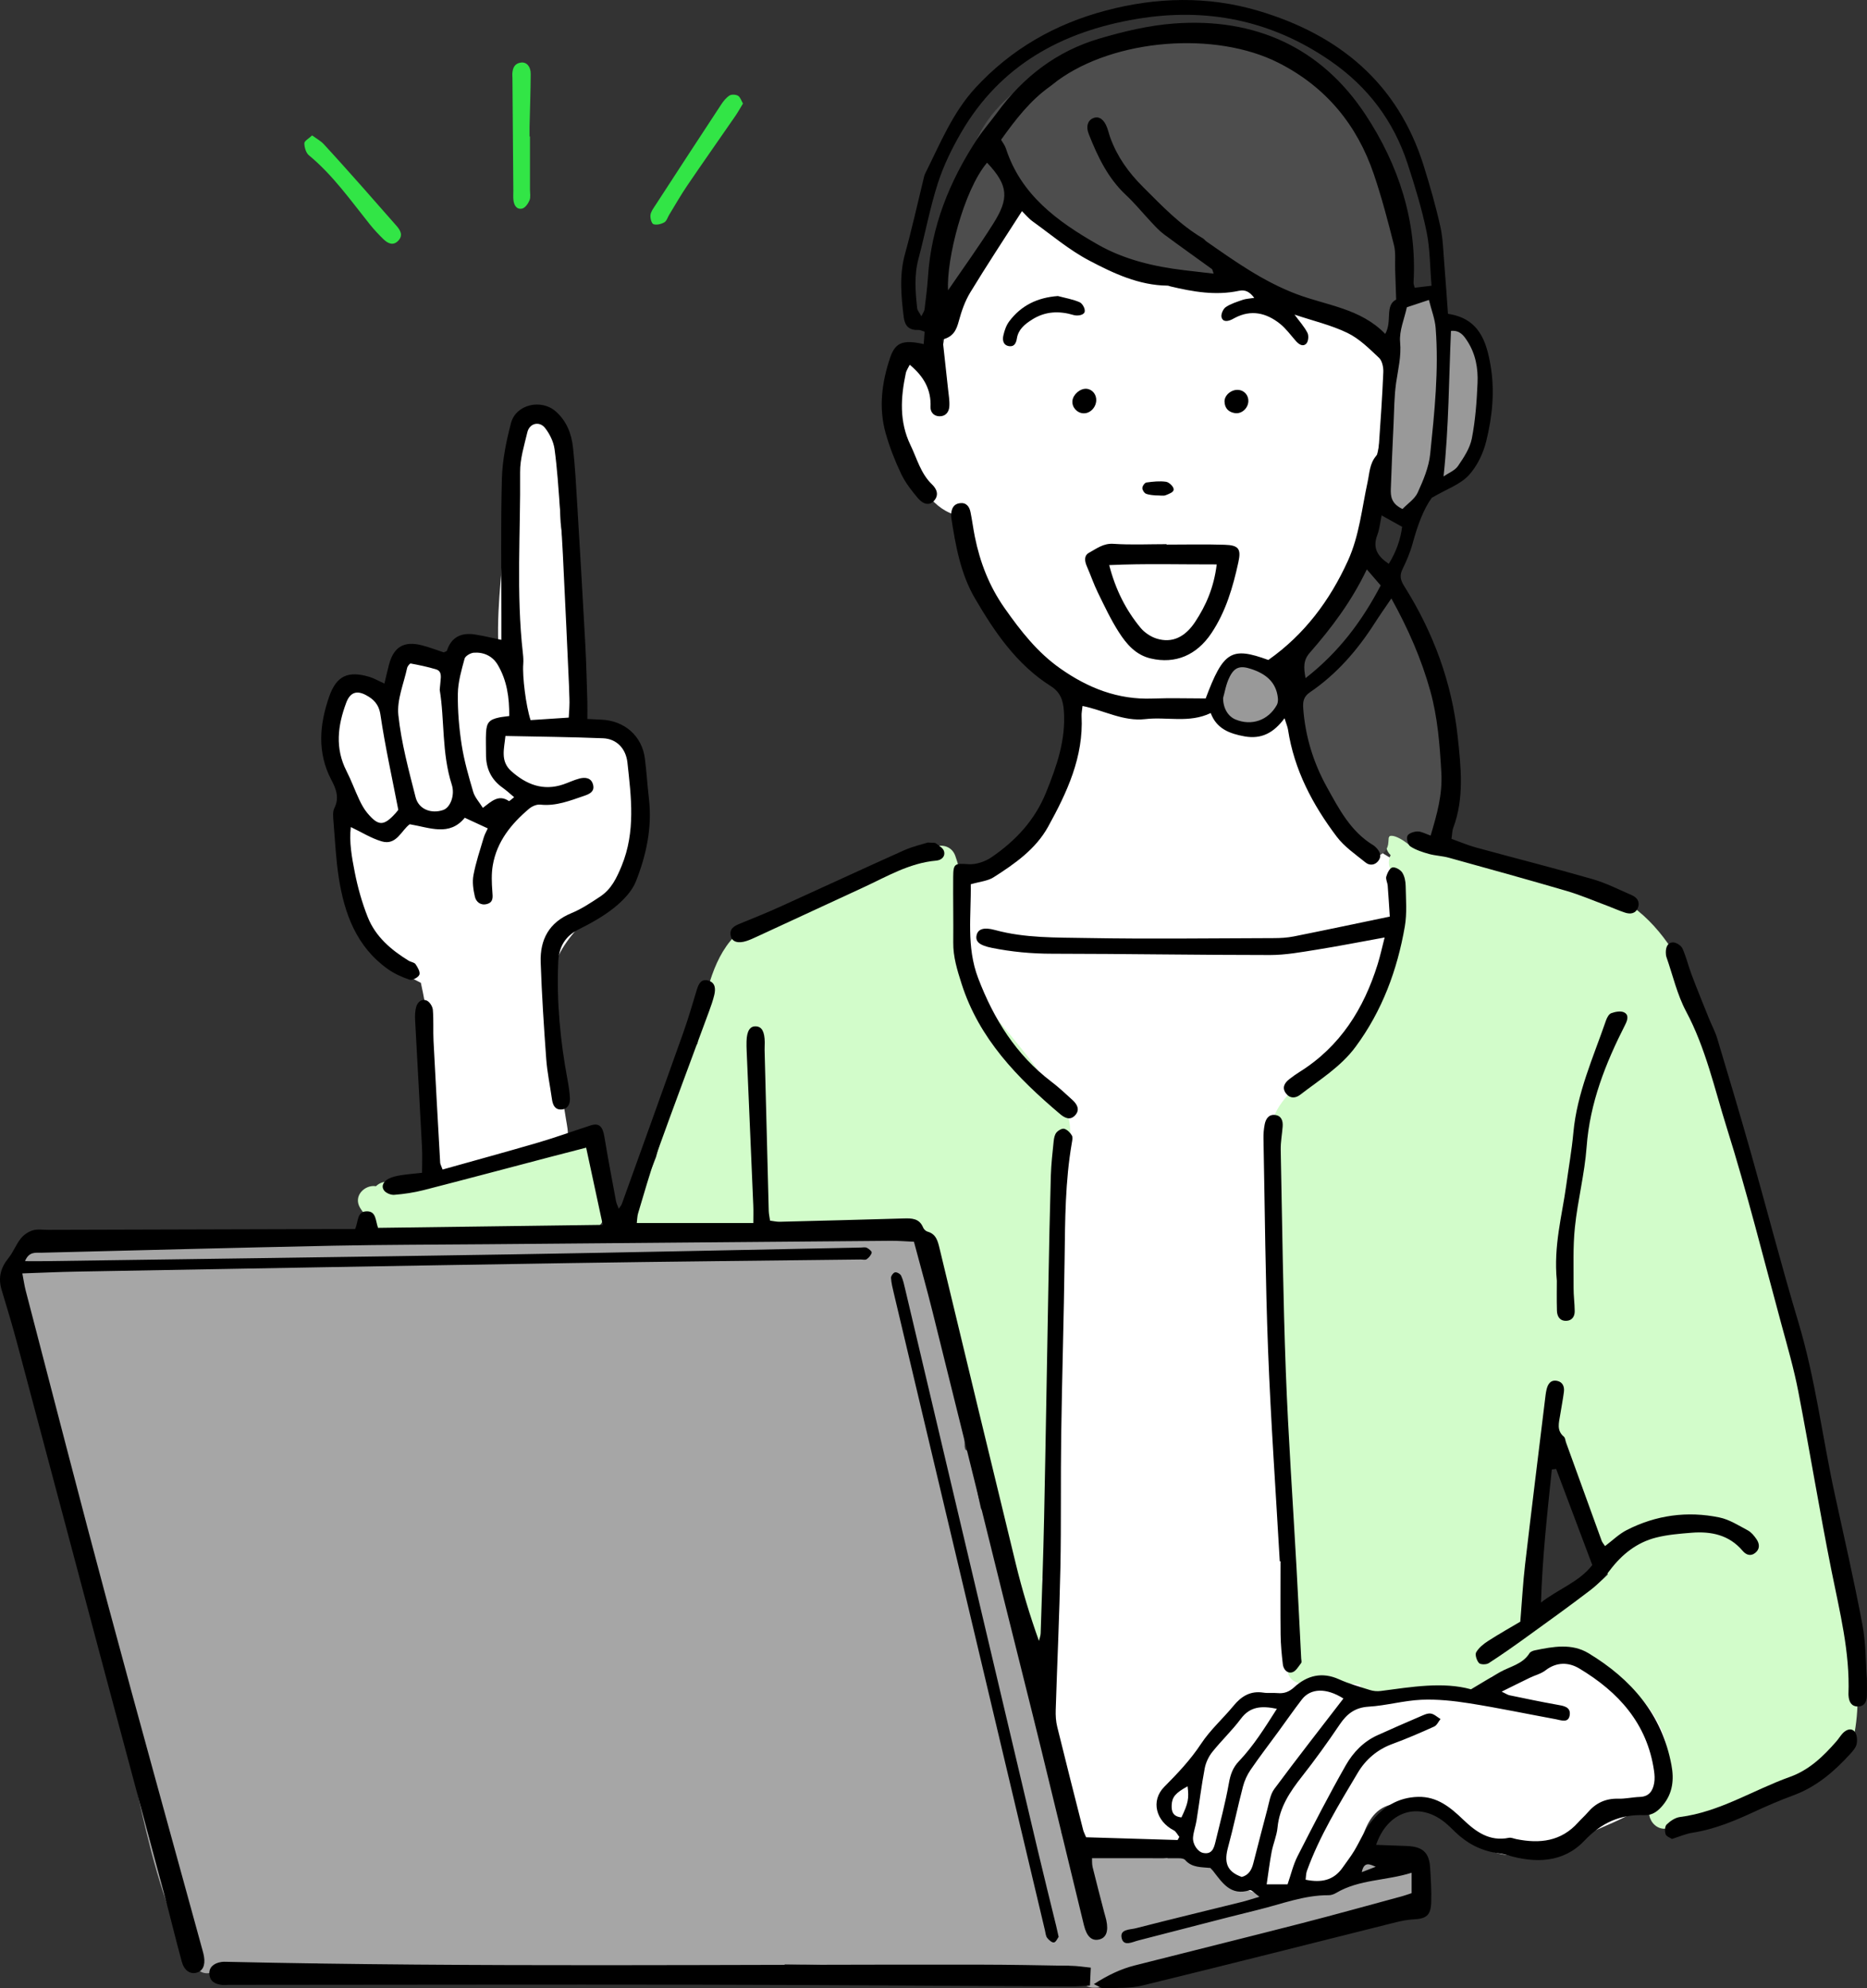
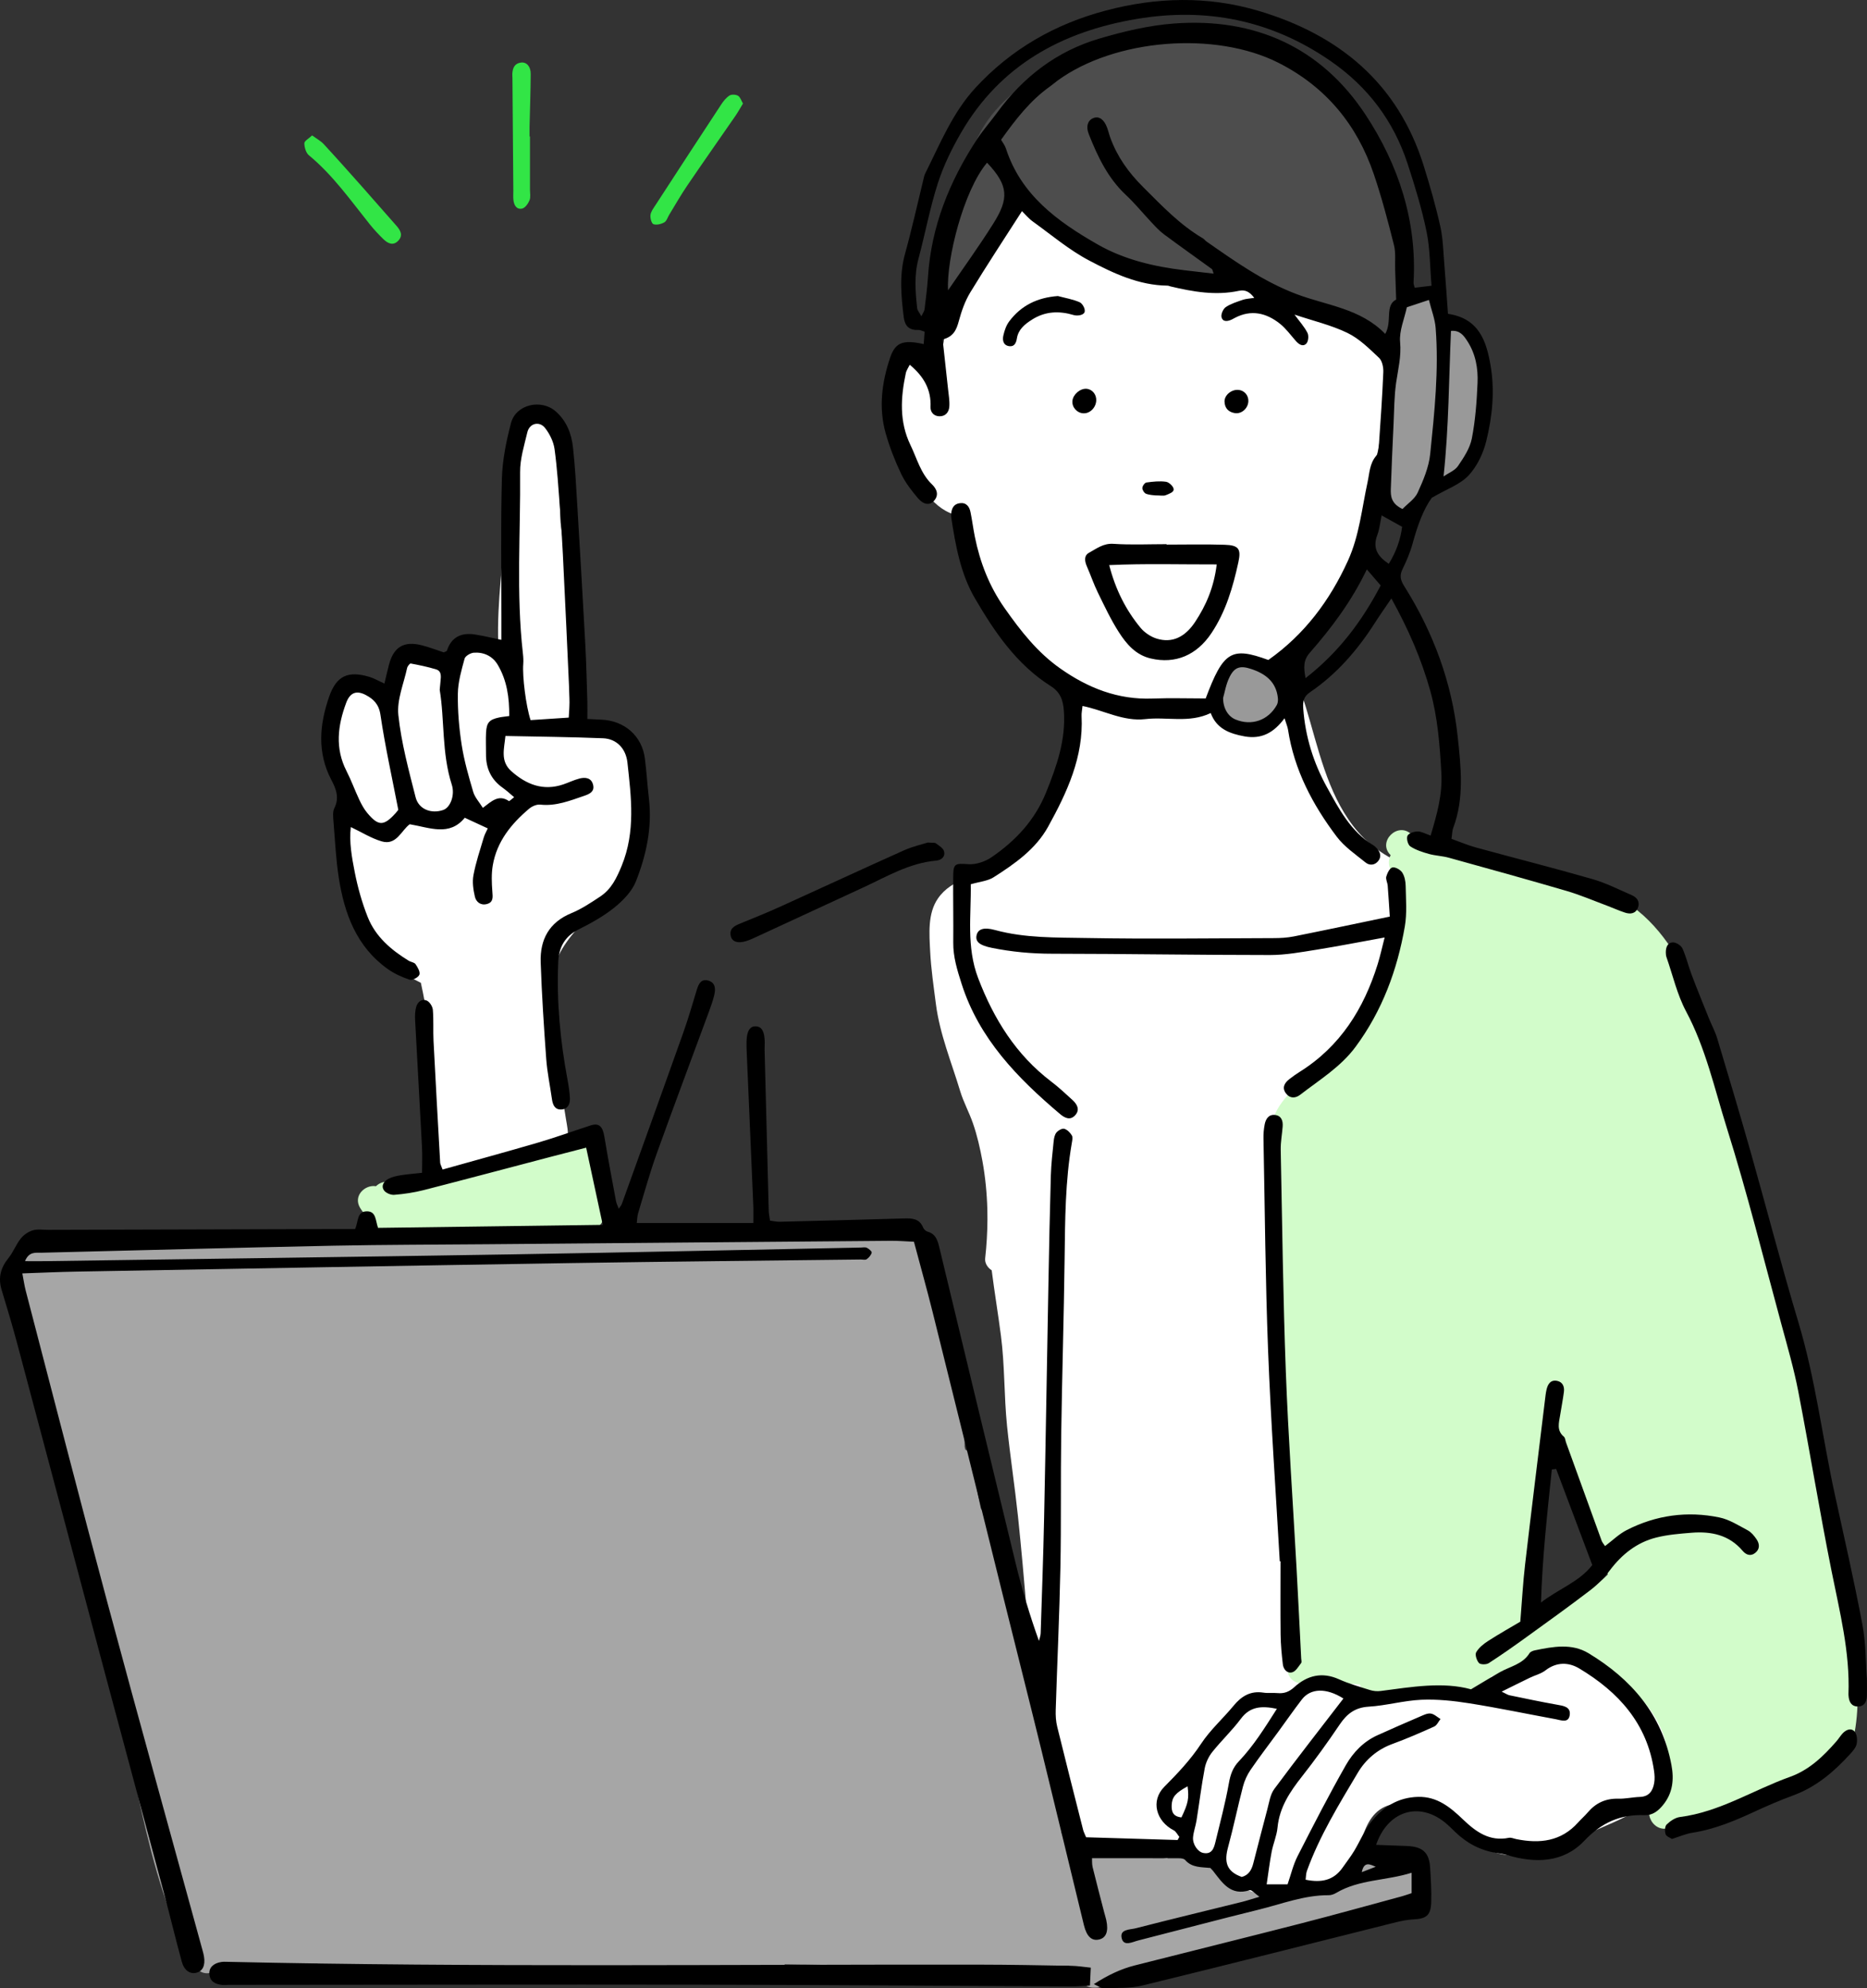
<svg xmlns="http://www.w3.org/2000/svg" width="93" height="99" viewBox="0 0 93 99" fill="none">
  <rect x="0" y="0" width="93" height="99" fill="#333333" stroke="none" />
  <g clip-path="url(#clip0_297_42489)">
    <path d="M81.604 82.241C80.702 81.552 79.609 81.173 78.471 81.155C77.297 81.137 76.167 81.581 75.008 81.696C74.451 81.75 73.941 81.702 73.466 81.456C72.775 78.576 72.09 75.694 71.944 72.725C71.797 69.749 72.109 66.716 72.551 63.776C72.981 60.919 73.557 58.078 74.157 55.252C74.557 53.362 74.99 51.418 74.905 49.474C74.827 47.69 74.17 46.027 72.843 44.8C72.038 44.056 71.065 43.523 70.059 43.103C69.007 42.662 68.107 42.046 67.407 41.131C66.098 39.423 65.665 37.236 65.051 35.223C64.975 34.971 64.893 34.719 64.81 34.469C64.728 34.227 64.662 33.881 64.513 33.672C64.288 33.355 64.146 33.066 64.321 32.696C64.724 31.848 65.614 31.265 66.196 30.544C67.851 28.491 67.964 25.767 68.468 23.285C68.953 20.902 69.519 18.221 68.496 15.898C68.016 14.805 67.237 13.832 66.495 12.906C65.667 11.873 64.768 10.896 63.852 9.94C62.989 9.041 62.129 8.116 61.075 7.434C60.07 6.784 58.86 6.501 57.671 6.601C56.772 6.676 55.907 7.035 55.086 7.385C54.011 7.842 52.975 8.382 51.975 8.983C51.606 9.205 51.239 9.437 50.883 9.682C50.653 9.591 50.385 9.626 50.168 9.876C49.905 10.179 49.644 10.499 49.391 10.832C49.319 10.895 49.246 10.957 49.176 11.023C48.583 11.566 47.911 12.292 47.78 13.118C47.761 13.245 47.764 13.37 47.79 13.487C47.645 13.823 47.519 14.163 47.421 14.506C47.231 15.171 47.179 15.874 47.076 16.556C47.03 16.863 46.988 17.231 46.881 17.562C46.386 17.2 45.803 17.05 45.264 17.593C44.656 18.206 44.66 19.333 44.681 20.131C44.706 21.12 44.93 22.097 45.297 23.014C45.736 24.111 46.504 25.443 47.777 25.681C49.035 28.807 50.171 32.821 53.234 34.322C53.51 36.522 52.951 38.815 51.804 40.7C51.242 41.624 50.49 42.446 49.584 43.045C48.636 43.671 47.415 43.732 46.721 44.738C46.204 45.486 46.289 46.496 46.333 47.361C46.378 48.249 46.508 49.123 46.621 50.005C46.814 51.498 47.396 52.895 47.828 54.328C47.995 54.881 48.275 55.385 48.465 55.933C48.677 56.543 48.82 57.177 48.937 57.81C49.081 58.605 49.161 59.417 49.182 60.231C49.181 60.393 49.182 60.555 49.187 60.716C49.184 61.366 49.146 62.014 49.074 62.652C49.046 62.898 49.195 63.12 49.399 63.254C49.538 64.339 49.718 65.422 49.858 66.502C50.053 67.991 50.011 69.51 50.164 71.007C50.319 72.515 50.55 74.014 50.71 75.522C51.042 78.678 51.255 81.846 51.583 85.005C51.732 86.442 52.003 87.871 52.492 89.234C52.789 90.056 53.022 91.017 53.654 91.66C54.078 92.093 54.694 92.249 55.268 92.368C56.157 92.553 57.01 92.738 57.864 93.05C59.736 93.736 61.604 94.677 63.647 94.647C64.658 94.633 65.632 94.288 66.421 93.662C67.209 93.037 67.6 92.196 67.936 91.276C68.221 90.499 68.665 89.908 69.555 89.812C70.481 89.714 71.577 90.031 72.305 90.612C72.372 90.666 72.443 90.71 72.517 90.743C73.131 91.631 73.996 92.25 75.111 92.37C76.154 92.484 77.353 92.189 78.274 91.698C79.999 90.776 82.425 90.251 83.346 88.331C84.386 86.166 83.438 83.642 81.604 82.241Z" fill="white" />
    <path d="M31.731 39.029C31.638 38.369 31.665 37.528 31.275 36.955C30.905 36.412 30.288 36.315 29.68 36.237C29.456 36.209 29.252 36.33 29.116 36.506C28.911 36.419 28.701 36.341 28.49 36.267C28.468 36.26 28.447 36.253 28.425 36.245C28.235 33.308 28.597 30.346 28.084 27.425C28.084 27.42 28.082 27.417 28.081 27.412C28.038 26.94 27.986 26.469 27.921 25.999C27.884 24.785 27.82 23.571 27.816 22.363C27.816 22.063 27.666 21.859 27.462 21.75C27.474 21.679 27.486 21.607 27.497 21.536C27.561 21.143 27.402 20.751 26.985 20.637C26.633 20.541 26.147 20.754 26.083 21.147C25.664 23.743 25.155 26.321 24.934 28.944C24.852 29.914 24.782 30.974 24.819 32.033C24.814 32.033 24.808 32.033 24.802 32.033C24.543 32.028 24.297 32.084 24.069 32.183C23.844 32.032 23.549 32.035 23.282 32.154C22.99 32.283 22.776 32.498 22.617 32.754C22.17 32.609 21.687 32.612 21.186 32.827C21.16 32.839 21.134 32.852 21.108 32.864C21.055 32.807 20.994 32.757 20.924 32.717C20.604 32.533 20.088 32.616 19.921 32.979C19.775 33.296 19.804 33.602 19.823 33.939C19.679 34.1 19.54 34.264 19.398 34.419C19.317 34.509 19.232 34.594 19.145 34.675C19.138 34.673 19.13 34.672 19.12 34.669C18.996 34.638 18.88 34.606 18.765 34.582C18.762 34.566 18.759 34.552 18.756 34.536C18.646 34.141 18.242 33.937 17.854 34.026C17.209 34.174 16.901 34.863 16.986 35.476C16.93 35.562 16.877 35.649 16.83 35.731C16.486 36.333 16.45 37.06 16.564 37.727C16.664 38.319 16.861 38.889 16.971 39.478C17.089 40.117 17.145 40.768 17.206 41.413C17.34 42.805 17.39 44.297 17.822 45.635C18.111 46.531 18.568 47.395 19.326 47.98C19.831 48.369 20.401 48.648 20.965 48.939C21.255 50.259 21.445 51.603 21.568 52.947C21.706 54.471 21.84 56.156 21.393 57.643C21.305 57.934 21.393 58.17 21.559 58.328C21.714 58.532 21.97 58.646 22.294 58.541C23.662 58.096 25.253 57.909 26.553 57.229C26.755 57.263 26.967 57.22 27.135 57.065C27.256 57.159 27.404 57.215 27.562 57.196H27.564C27.863 57.16 28.217 57.002 28.271 56.66C28.319 56.351 28.246 56.052 28.196 55.747C28.17 55.584 28.143 55.42 28.117 55.257C28.113 55.229 28.109 55.201 28.105 55.174C28.102 55.151 28.099 55.122 28.099 55.104C28.087 54.751 27.841 54.451 27.5 54.386C27.492 54.316 27.483 54.247 27.475 54.18C27.351 53.153 27.178 52.145 27.238 51.108C27.3 50.053 27.326 48.986 27.666 47.975C28.014 46.94 28.848 46.157 29.543 45.348C30.046 44.764 30.518 44.169 30.826 43.474C30.856 43.448 30.885 43.421 30.913 43.389C31.395 42.843 31.744 42.24 31.843 41.512C31.954 40.687 31.843 39.848 31.729 39.03L31.731 39.029Z" fill="white" />
    <path d="M91.425 78.116C91.105 76.716 90.928 75.291 90.688 73.875C90.426 72.334 90.126 70.799 89.799 69.27C89.303 66.943 88.679 64.652 88.128 62.34C87.679 60.452 87.27 58.555 86.799 56.672C86.224 54.373 85.571 52.081 84.643 49.896C83.882 48.108 82.907 46.295 81.299 45.129C81.038 44.941 80.67 45.02 80.438 45.222C79.251 44.19 77.553 43.772 76.034 43.459C74.939 43.233 73.835 43.051 72.755 42.758C72.155 42.595 71.546 42.391 71.008 42.074C70.901 41.878 70.724 41.773 70.531 41.744C70.453 41.682 70.377 41.616 70.304 41.545C69.627 40.889 68.59 41.92 69.268 42.577C69.268 42.578 69.268 42.579 69.27 42.58C69.053 42.999 69.244 43.638 69.839 43.674C70.052 46.015 69.062 48.388 68.004 50.428C67.737 50.945 67.465 51.444 67.081 51.887C66.688 52.341 66.223 52.73 65.761 53.112C64.894 53.83 63.845 54.566 63.434 55.655C62.997 56.81 63.084 58.093 63.222 59.296C63.388 60.739 63.454 62.169 63.497 63.621C63.59 66.817 63.628 70.014 63.766 73.208C63.84 74.876 64.194 76.527 64.392 78.182C64.581 79.75 64.715 81.418 64.192 82.938C63.934 83.691 64.899 84.079 65.391 83.653C65.422 83.659 65.453 83.665 65.486 83.667C66.238 83.746 66.99 83.822 67.742 83.879C67.814 84.165 68.041 84.405 68.426 84.404C70.13 84.4 71.857 84.231 73.557 84.404C73.955 84.445 74.29 84.041 74.29 83.674C74.29 83.6 74.279 83.532 74.261 83.468C74.74 83.358 75.219 83.241 75.702 83.131C76.338 82.987 77.637 82.533 78.29 82.645C81.09 83.126 83.858 85.956 82.959 89.167C82.926 89.283 82.921 89.39 82.937 89.487C82.794 89.557 82.654 89.629 82.513 89.703C81.68 90.15 82.421 91.41 83.254 90.965C83.652 90.752 84.061 90.558 84.476 90.376C84.59 90.471 84.742 90.531 84.936 90.529C86.068 90.516 87.086 90.244 87.946 89.487C88.09 89.361 88.161 89.219 88.179 89.076C88.29 89.109 88.415 89.118 88.551 89.09C89.829 88.838 90.892 87.868 91.596 86.781H91.68C91.983 86.781 92.331 86.561 92.387 86.245C92.873 83.5 92.03 80.773 91.425 78.115V78.116ZM75.902 80.54C76.533 77.326 76.87 74.043 76.951 70.767C77.662 72.142 78.293 73.564 78.878 74.994C79.264 75.938 79.624 76.894 79.931 77.866C79.986 78.043 80.039 78.222 80.089 78.401C78.972 79.524 77.447 80.176 75.902 80.54Z" fill="#D2FCCA" />
-     <path d="M52.933 54.84C52.812 54.608 52.629 54.497 52.434 54.476C52.253 54.044 51.956 53.639 51.703 53.289C51 52.313 50.206 51.404 49.452 50.467C49.148 50.09 48.853 49.707 48.584 49.305C48.257 48.817 48.165 48.343 48.103 47.755C47.925 46.036 48.188 44.264 47.582 42.606C47.278 41.777 45.993 42.071 46.131 42.855C46.118 42.858 46.106 42.862 46.094 42.866C43.972 43.57 41.85 44.285 39.944 45.398C39.381 45.642 38.825 45.906 38.301 46.218C38.105 45.934 37.74 45.775 37.357 46.005C35.795 46.946 35.326 48.769 34.968 50.432C34.942 50.552 34.944 50.663 34.967 50.763C34.908 50.869 34.87 50.992 34.854 51.121C34.819 51.401 34.784 51.68 34.745 51.959C34.712 51.998 34.681 52.041 34.653 52.091C34.48 52.17 34.343 52.315 34.294 52.532C33.905 54.272 33.09 55.883 32.684 57.612C32.469 58.171 32.223 58.718 31.981 59.268C31.9 59.359 31.839 59.467 31.805 59.581C31.655 59.628 31.522 59.73 31.425 59.892C31.242 60.203 31.32 60.735 31.688 60.892C33.196 61.533 34.812 61.441 36.413 61.309C37.707 61.201 38.972 61.201 40.267 61.218C41.506 61.232 42.744 61.236 43.982 61.303C44.505 61.331 45.034 61.369 45.542 61.455C45.566 61.459 45.59 61.465 45.615 61.47C45.604 61.547 45.605 61.631 45.622 61.72C46.244 65.119 47.505 68.359 48.6 71.625C49.675 74.835 50.663 78.158 50.58 81.575C50.558 82.517 52.024 82.515 52.046 81.575C52.071 80.567 52.012 79.573 51.89 78.591C52.164 78.578 52.423 78.42 52.508 78.07C52.947 76.278 52.452 74.492 52.216 72.709C51.993 71.024 52.334 69.332 52.175 67.65C52.826 65.434 52.353 63.071 52.603 60.809C52.813 58.905 53.892 56.694 52.933 54.84ZM51.149 55.179C51.145 55.196 51.143 55.213 51.14 55.229C51.141 55.233 51.142 55.237 51.143 55.241C51.143 55.238 51.141 55.235 51.14 55.233V55.229C51.14 55.229 51.138 55.222 51.137 55.219C51.141 55.208 51.145 55.195 51.149 55.179Z" fill="#D2FCCA" />
    <path d="M30.028 60.357C30.304 59.354 29.872 58.242 29.735 57.245C29.677 56.822 29.185 56.675 28.834 56.735C25.618 57.274 22.588 59.114 19.254 58.85C19.076 58.836 18.871 58.927 18.727 59.066C18.19 58.974 17.574 59.537 17.937 60.143C17.981 60.215 18.028 60.283 18.076 60.349C18.103 60.467 18.16 60.58 18.247 60.673C18.236 60.727 18.228 60.784 18.228 60.845C18.228 61.208 18.563 61.621 18.961 61.575C19.714 61.487 20.456 61.487 21.209 61.575C21.36 61.592 21.502 61.544 21.619 61.456C24.17 62.073 27.029 62.197 29.516 61.257C29.86 61.127 30.182 60.755 30.028 60.359V60.357Z" fill="#D2FCCA" />
    <path d="M70.695 93.517C70.687 93.509 70.678 93.501 70.671 93.493C70.586 93.213 70.352 92.981 70.027 92.979C69.879 92.89 69.72 92.816 69.547 92.762C69.129 92.634 68.65 92.715 68.222 92.719C67.782 92.722 67.471 93.095 67.496 93.507C67.369 93.621 67.233 93.725 67.068 93.816C66.632 94.059 66.106 94.136 65.615 94.145C65.334 94.151 65.136 94.285 65.023 94.469H64.62C63.25 94.451 61.707 94.296 60.883 93.249C60.883 93.246 60.881 93.245 60.88 93.242C60.777 93.061 60.666 92.897 60.53 92.737C60.237 92.391 59.833 92.459 59.568 92.702C59.527 92.422 59.315 92.171 59.035 92.095C58.658 91.992 58.287 92.204 58.151 92.553C56.791 92.284 55.291 92.463 53.952 92.328C53.745 92.307 53.578 92.381 53.457 92.505C53.18 92.13 53.013 91.689 52.875 91.248C52.869 91.231 52.865 91.214 52.859 91.196C52.922 91.063 52.942 90.903 52.899 90.723C52.691 89.882 52.521 89.033 52.313 88.193C52.285 88.081 52.234 87.989 52.167 87.915C51.886 86.888 51.602 85.862 51.347 84.83C51.27 83.391 50.905 81.997 50.553 80.602C50.525 80.489 50.473 80.396 50.406 80.322C50.035 78.636 49.594 76.968 48.99 75.346C48.956 75.253 48.91 75.175 48.858 75.109C48.671 74.287 48.542 73.452 48.403 72.621C48.367 72.404 48.244 72.259 48.084 72.177C48.073 72.132 48.062 72.086 48.051 72.039C48.069 70.246 47.423 68.586 46.912 66.892C46.955 66.798 46.984 66.694 46.996 66.586C47.123 65.427 46.44 64.383 46.277 63.26C46.209 62.786 46.077 62.339 45.829 62.023C45.755 61.717 45.531 61.461 45.155 61.509C45.025 61.525 44.892 61.557 44.764 61.574C44.764 61.575 44.764 61.576 44.764 61.578C44.702 61.582 44.636 61.589 44.569 61.6C44.558 61.602 44.548 61.605 44.538 61.607C42.936 60.856 40.426 61.369 38.899 61.379C38.695 61.381 38.528 61.466 38.405 61.594C37.347 61.507 36.273 61.536 35.213 61.563C34.726 61.576 34.239 61.594 33.752 61.616C33.318 61.591 32.883 61.576 32.448 61.574C32.29 61.574 32.156 61.619 32.048 61.692C31.539 61.714 31.031 61.734 30.522 61.749C29.824 61.769 29.125 61.776 28.426 61.781C26.64 61.63 24.854 61.502 23.065 61.573C22.803 61.584 22.615 61.688 22.5 61.836C22.013 61.836 21.527 61.836 21.041 61.829C19.461 61.808 17.887 61.676 16.307 61.653C15.621 61.643 14.936 61.665 14.251 61.7C14.203 61.697 14.155 61.692 14.107 61.687C12.059 61.507 10.002 61.359 7.946 61.404C6.822 61.429 5.631 61.495 4.516 61.781C3.896 61.806 3.279 61.867 2.668 61.986C2.623 61.939 2.573 61.897 2.519 61.865C2.149 61.65 1.749 61.806 1.515 62.127C0.733 63.208 0.954 64.855 1.125 66.082C1.383 67.932 1.883 69.744 2.412 71.533C3.411 74.904 4.597 78.184 5.322 81.632C5.927 84.505 6.411 87.403 7.065 90.265C7.661 92.875 8.373 95.564 9.725 97.901C9.976 98.331 10.446 98.329 10.765 98.111C11.569 98.296 12.534 98.157 13.262 98.081C14.032 98.001 14.804 97.87 15.578 97.778C15.662 97.775 15.746 97.775 15.83 97.772C15.85 98.193 16.206 98.622 16.743 98.496C18.392 98.107 20.094 98.094 21.78 98.124C23.526 98.155 25.263 98.21 27.01 98.172C30.842 98.091 34.675 98.246 38.507 98.132C38.784 98.124 38.979 97.992 39.093 97.809C42.253 97.858 45.412 97.9 48.571 97.904C50.124 97.906 51.678 97.897 53.231 97.874C53.275 97.908 53.325 97.94 53.384 97.967C53.482 98.012 53.581 98.054 53.679 98.092C53.668 98.185 53.674 98.281 53.7 98.374C53.739 98.515 53.832 98.666 53.955 98.759C54.088 98.892 54.272 98.975 54.471 98.975C54.501 98.975 54.532 98.975 54.562 98.975C54.63 98.971 54.703 98.972 54.765 98.947C54.889 98.912 54.997 98.85 55.089 98.759C55.204 98.645 55.218 98.584 55.277 98.436C55.28 98.426 55.281 98.415 55.284 98.404C55.466 98.408 55.651 98.402 55.839 98.388C56.48 98.337 57.108 98.198 57.743 98.121C57.762 98.118 57.781 98.116 57.799 98.113C58.014 98.089 58.229 98.071 58.446 98.067C58.593 98.064 58.717 98.028 58.819 97.966C61.834 97.468 64.761 96.442 67.694 95.522C67.739 95.532 67.784 95.537 67.829 95.537C68.044 95.537 68.216 95.454 68.339 95.322C69.016 95.115 69.692 94.916 70.369 94.732C70.897 94.59 71.089 93.896 70.693 93.513L70.695 93.517Z" fill="#A6A6A6" />
-     <path d="M71.348 33.188C70.939 32.02 70.421 30.89 69.881 29.777C69.635 29.269 69.46 28.658 68.945 28.398C68.735 27.894 67.963 27.654 67.647 28.273C67.482 28.593 67.303 28.905 67.114 29.212C67.085 29.236 67.056 29.262 67.028 29.292C66.357 30.024 65.653 30.785 65.246 31.702C64.881 32.525 64.803 33.394 64.861 34.273C64.733 35.285 64.382 35.946 64.823 36.871C64.835 36.994 64.914 37.463 64.931 37.584C64.882 37.683 65.344 37.844 65.347 37.983C65.368 38.878 65.68 39.671 66.212 40.385C66.707 41.048 67.324 41.612 67.793 42.293C68.2 42.885 69.136 42.677 69.159 41.924C69.159 41.901 69.185 41.638 69.178 41.638C69.178 41.635 69.18 41.634 69.182 41.632C69.222 41.63 69.315 41.617 69.326 41.617C69.552 41.624 69.907 41.842 70.107 42.003C70.388 42.229 70.877 42.339 71.144 42.003C71.454 41.613 71.688 41.191 71.852 40.748C71.957 40.663 72.036 40.537 72.065 40.367C72.484 37.923 72.165 35.518 71.348 33.188Z" fill="#4D4D4D" />
    <path d="M67.107 15.973C67.078 16.176 67.14 16.381 67.303 16.58C67.446 16.756 67.643 16.852 67.854 16.904C67.949 16.963 68.031 17.019 68.054 17.04C68.479 17.418 69.095 17.252 69.28 16.718C69.431 16.278 69.498 15.835 69.52 15.391C70.483 13.558 69.924 11.228 69.29 9.382C68.591 7.351 67.553 5.468 66.12 3.859C64.617 2.172 62.631 1.279 60.362 1.336C58.631 1.381 56.834 1.781 55.183 2.276C51.965 3.242 48.236 5.281 48.194 9.079C48.194 9.216 48.224 9.332 48.276 9.43C47.861 10.155 47.603 10.961 47.488 11.805C47.48 11.862 47.478 11.919 47.482 11.976C47.458 12.067 47.453 12.155 47.465 12.236C47.201 12.86 46.971 13.498 46.755 14.141C46.454 15.035 47.87 15.417 48.169 14.528C48.427 13.759 48.708 13.005 49.049 12.278C49.883 11.571 50.392 10.531 50.604 9.46C51.123 10.194 51.797 10.759 52.547 11.223C53.778 12.358 55.336 13.127 56.887 13.725C58.333 14.281 60.029 14.76 61.584 14.454C61.885 14.395 62.045 14.207 62.095 13.987C62.173 14.014 62.249 14.046 62.326 14.078C62.369 14.242 62.467 14.402 62.632 14.526C63.489 15.181 64.648 15.372 65.677 15.597C66.159 15.701 66.641 15.81 67.107 15.973Z" fill="#4D4D4D" />
    <path d="M63.787 34.396C63.685 33.925 63.242 33.57 62.879 33.298C62.453 32.98 61.872 32.978 61.478 33.286C61.468 33.286 61.457 33.286 61.446 33.286C61.123 33.296 60.822 33.5 60.739 33.822C60.589 34.411 60.691 35.036 61.039 35.521C61.123 35.725 61.282 35.885 61.496 35.948C61.551 35.976 61.608 35.993 61.665 36.006C61.717 36.172 61.824 36.319 61.987 36.398C62.286 36.542 62.588 36.625 62.92 36.542C63.366 36.431 63.6 36.002 63.612 35.573C63.614 35.488 63.599 35.407 63.572 35.33C63.785 35.077 63.86 34.742 63.786 34.396H63.787Z" fill="#999999" />
    <path d="M71.937 16.183C71.931 16.184 71.926 16.186 71.92 16.187C71.842 15.758 71.718 15.344 71.527 14.96C71.302 14.509 70.713 14.53 70.375 14.812C69.232 15.773 69.54 17.506 69.505 18.816C69.5 18.987 69.497 19.157 69.495 19.327C69.348 19.445 69.249 19.625 69.249 19.87C69.249 20.252 69.255 20.634 69.294 21.012C69.266 21.046 69.239 21.082 69.218 21.124C68.798 21.955 68.728 22.847 68.728 23.763C68.728 24.11 68.926 24.329 69.177 24.42C69.148 24.548 69.116 24.675 69.079 24.803C68.825 25.711 70.24 26.096 70.493 25.191C70.535 25.041 70.572 24.891 70.606 24.741C70.871 24.694 71.111 24.501 71.209 24.218C71.222 24.183 71.233 24.147 71.244 24.111C71.367 24.048 71.494 23.965 71.616 23.867C72.222 23.953 72.78 23.554 73.114 22.997C73.59 22.205 73.744 21.221 73.848 20.321C74.001 19.016 74.049 15.803 71.935 16.183H71.937Z" fill="#999999" />
    <path fill-rule="evenodd" clip-rule="evenodd" d="M22.046 58.235C23.671 57.778 25.252 57.348 26.822 56.888C27.694 56.632 28.549 56.322 29.413 56.041C29.837 55.903 30.019 56.077 30.105 56.597C30.282 57.67 30.486 58.739 30.685 59.808C30.706 59.923 30.764 60.031 30.822 60.188C30.896 60.074 30.952 60.016 30.976 59.947C31.996 57.114 33.018 54.284 34.026 51.448C34.278 50.74 34.488 50.017 34.706 49.297C34.796 49.001 34.917 48.724 35.286 48.828C35.636 48.928 35.65 49.24 35.582 49.534C35.517 49.81 35.421 50.082 35.323 50.349C34.453 52.712 33.565 55.068 32.714 57.437C32.364 58.412 32.089 59.414 31.787 60.407C31.742 60.55 31.744 60.707 31.719 60.898H37.525C37.525 60.565 37.535 60.292 37.523 60.022C37.414 57.455 37.303 54.89 37.193 52.323C37.186 52.167 37.183 52.012 37.187 51.856C37.2 51.335 37.359 51.086 37.659 51.105C37.95 51.122 38.086 51.367 38.094 51.897C38.096 52.026 38.084 52.157 38.087 52.286C38.154 54.957 38.222 57.628 38.293 60.299C38.297 60.449 38.333 60.599 38.358 60.78C38.539 60.802 38.688 60.84 38.836 60.836C40.894 60.785 42.951 60.732 45.01 60.671C45.42 60.658 45.797 60.665 45.983 61.123C46.017 61.208 46.114 61.302 46.2 61.326C46.63 61.445 46.712 61.792 46.8 62.155C48.064 67.401 49.325 72.646 50.604 77.888C50.916 79.166 51.295 80.429 51.752 81.706C51.782 81.58 51.834 81.454 51.838 81.327C51.9 79.409 51.97 77.491 52.01 75.572C52.091 71.682 52.152 67.791 52.225 63.9C52.258 62.11 52.293 60.321 52.345 58.532C52.362 57.962 52.428 57.394 52.486 56.825C52.502 56.675 52.534 56.502 52.624 56.393C52.71 56.289 52.901 56.178 53.01 56.206C53.158 56.245 53.305 56.394 53.39 56.534C53.447 56.627 53.411 56.788 53.39 56.913C53.061 58.814 53.055 60.733 53.031 62.653C52.995 65.585 52.903 68.515 52.861 71.446C52.829 73.652 52.866 75.858 52.821 78.064C52.773 80.423 52.662 82.781 52.588 85.14C52.579 85.421 52.596 85.714 52.664 85.987C53.084 87.7 53.52 89.409 53.954 91.118C53.978 91.217 54.029 91.308 54.102 91.484C55.607 91.529 57.133 91.575 58.659 91.621C58.688 91.569 58.718 91.518 58.747 91.466C58.654 91.354 58.584 91.198 58.465 91.137C57.589 90.686 57.303 89.67 57.996 88.972C58.667 88.297 59.303 87.626 59.831 86.825C60.284 86.138 60.92 85.574 61.448 84.934C61.842 84.456 62.291 84.182 62.934 84.282C63.164 84.319 63.404 84.282 63.637 84.305C63.967 84.335 64.211 84.246 64.472 84.009C65.114 83.425 65.853 83.236 66.701 83.618C67.197 83.841 67.727 83.992 68.248 84.154C68.413 84.206 68.603 84.222 68.774 84.2C70.323 83.998 71.869 83.73 73.275 84.116C73.831 83.786 74.263 83.52 74.705 83.268C75.216 82.977 75.845 82.873 76.189 82.317C76.236 82.243 76.362 82.195 76.46 82.175C77.362 81.99 78.295 81.816 79.127 82.319C81.261 83.607 82.791 85.369 83.26 87.892C83.394 88.609 83.326 89.285 82.839 89.879C82.597 90.174 82.323 90.396 81.919 90.382C80.713 90.336 79.776 90.755 78.914 91.663C77.872 92.758 76.474 92.793 75.067 92.367C74.895 92.315 74.712 92.292 74.533 92.264C73.736 92.137 73.059 91.775 72.484 91.217C72.316 91.054 72.15 90.887 71.969 90.741C70.671 89.698 69.125 90.17 68.548 91.861C69.078 91.882 69.586 91.899 70.094 91.919C70.868 91.952 71.192 92.246 71.238 92.993C71.274 93.562 71.309 94.135 71.292 94.704C71.273 95.374 71.059 95.542 70.396 95.574C70.113 95.588 69.828 95.644 69.552 95.712C65.334 96.766 61.119 97.839 56.894 98.868C56.275 99.018 55.607 98.975 54.961 99.001C54.852 99.006 54.739 98.909 54.487 98.797C55.192 98.345 55.831 98.041 56.526 97.865C59.278 97.166 62.033 96.486 64.783 95.78C66.473 95.346 68.153 94.877 69.837 94.422C69.985 94.382 70.13 94.327 70.317 94.267V93.25C69.04 93.654 67.706 93.574 66.556 94.256C66.448 94.32 66.311 94.37 66.188 94.369C64.966 94.361 63.839 94.809 62.679 95.093C60.681 95.584 58.693 96.116 56.7 96.622C56.416 96.694 55.992 96.929 55.881 96.534C55.746 96.053 56.283 96.09 56.569 96.017C58.335 95.563 60.108 95.138 61.877 94.699C62.121 94.639 62.362 94.557 62.735 94.447C62.509 94.287 62.345 94.09 62.253 94.119C61.3 94.422 60.888 93.749 60.424 93.157C60.393 93.118 60.356 93.082 60.293 93.013C59.871 92.964 59.38 93.015 59.032 92.613C58.976 92.549 58.84 92.53 58.741 92.53C57.312 92.525 55.882 92.526 54.396 92.526C54.403 92.64 54.388 92.813 54.427 92.974C54.612 93.73 54.81 94.482 55.006 95.235C55.038 95.361 55.08 95.484 55.107 95.611C55.228 96.168 55.1 96.499 54.741 96.576C54.384 96.654 54.133 96.432 53.993 95.86C53.28 92.938 52.58 90.01 51.862 87.088C51.232 84.52 50.581 81.957 49.944 79.39C48.782 74.708 47.626 70.025 46.459 65.343C46.171 64.188 45.848 63.041 45.526 61.831C45.132 61.814 44.749 61.78 44.365 61.784C37.667 61.839 30.969 61.897 24.272 61.955C21.718 61.978 19.163 61.977 16.61 62.028C11.764 62.128 6.918 62.255 2.073 62.377C1.788 62.384 1.445 62.302 1.246 62.797C1.623 62.797 1.924 62.801 2.225 62.797C9.99 62.686 17.757 62.586 25.521 62.459C31.306 62.364 37.09 62.234 42.874 62.121C42.978 62.119 43.097 62.093 43.181 62.133C43.283 62.183 43.437 62.313 43.422 62.372C43.391 62.498 43.282 62.623 43.171 62.701C43.102 62.749 42.971 62.714 42.867 62.715C38.073 62.773 33.278 62.816 28.484 62.892C20.249 63.022 12.015 63.172 3.781 63.318C2.925 63.334 2.068 63.373 1.113 63.407C1.177 63.738 1.214 64.01 1.283 64.274C2.639 69.47 3.973 74.671 5.366 79.857C6.912 85.618 8.513 91.365 10.09 97.118C10.117 97.218 10.145 97.318 10.161 97.421C10.236 97.87 10.095 98.158 9.769 98.233C9.459 98.304 9.172 98.11 9.053 97.672C8.746 96.546 8.473 95.41 8.171 94.282C7.2 90.648 6.216 87.018 5.246 83.384C3.788 77.921 2.34 72.456 0.882 66.993C0.635 66.065 0.361 65.145 0.081 64.227C-0.101 63.628 0.029 63.127 0.421 62.645C0.659 62.352 0.793 61.976 1.028 61.679C1.172 61.495 1.401 61.334 1.623 61.265C1.862 61.192 2.139 61.239 2.4 61.238C7.195 61.224 11.99 61.211 16.786 61.198C17.094 61.198 17.403 61.198 17.689 61.198C17.862 60.815 17.765 60.312 18.286 60.316C18.74 60.32 18.701 60.771 18.831 61.139C22.536 61.089 26.225 61.041 30.025 60.99C29.746 59.692 29.483 58.467 29.198 57.146C28.584 57.304 28.013 57.45 27.442 57.6C25.328 58.155 23.216 58.718 21.099 59.261C20.622 59.382 20.128 59.455 19.637 59.495C19.469 59.509 19.218 59.404 19.126 59.269C18.967 59.037 19.132 58.811 19.352 58.695C19.53 58.602 19.741 58.556 19.942 58.523C20.273 58.469 20.609 58.444 21.024 58.398C21.024 57.948 21.043 57.538 21.021 57.129C20.911 55.005 20.788 52.883 20.676 50.759C20.666 50.556 20.676 50.341 20.729 50.146C20.797 49.895 21.004 49.716 21.255 49.821C21.401 49.882 21.547 50.115 21.561 50.281C21.605 50.796 21.569 51.318 21.595 51.836C21.698 53.856 21.813 55.877 21.926 57.896C21.93 57.968 21.975 58.038 22.047 58.237L22.046 58.235ZM64.138 93.824C64.306 93.341 64.416 92.855 64.636 92.424C65.414 90.899 66.196 89.374 67.044 87.887C67.401 87.263 67.918 86.719 68.608 86.407C69.32 86.085 70.035 85.772 70.753 85.465C70.918 85.394 71.107 85.3 71.27 85.324C71.441 85.348 71.594 85.5 71.755 85.596C71.652 85.725 71.575 85.911 71.44 85.971C70.754 86.281 70.061 86.581 69.353 86.84C68.605 87.115 68.028 87.614 67.642 88.26C66.7 89.842 65.73 91.415 65.1 93.16C65.053 93.291 65.057 93.439 65.036 93.597C65.812 93.757 66.43 93.636 66.877 92.997C67.07 92.721 67.278 92.455 67.452 92.168C67.734 91.701 67.945 91.184 68.274 90.755C68.861 89.991 69.631 89.494 70.644 89.472C71.592 89.451 72.248 89.994 72.877 90.598C73.513 91.207 74.193 91.707 75.16 91.511C75.275 91.487 75.409 91.551 75.533 91.576C76.696 91.812 77.762 91.693 78.606 90.75C78.763 90.576 78.94 90.421 79.092 90.244C79.489 89.78 79.975 89.548 80.599 89.564C80.961 89.574 81.323 89.487 81.687 89.475C82.145 89.459 82.33 89.174 82.398 88.788C82.434 88.588 82.421 88.373 82.391 88.171C82.052 85.821 80.618 84.246 78.667 83.079C78.138 82.762 77.534 82.747 76.981 83.175C76.761 83.345 76.464 83.415 76.207 83.54C75.772 83.749 75.341 83.966 74.802 84.232C75.012 84.332 75.095 84.392 75.186 84.412C75.974 84.575 76.762 84.741 77.553 84.882C77.878 84.939 78.245 84.984 78.193 85.391C78.137 85.817 77.763 85.655 77.498 85.606C76.067 85.343 74.643 85.044 73.207 84.816C72.415 84.69 71.602 84.603 70.804 84.637C69.926 84.675 69.057 84.928 68.178 84.981C67.493 85.022 67.091 85.34 66.732 85.872C66.137 86.753 65.515 87.618 64.858 88.453C64.256 89.217 63.733 89.992 63.637 90.999C63.598 91.407 63.422 91.8 63.344 92.207C63.245 92.722 63.183 93.246 63.096 93.828H64.138L64.138 93.824ZM66.92 84.575C66.064 84.032 65.283 84.06 64.85 84.621C64.442 85.15 64.062 85.7 63.668 86.238C63.209 86.867 62.733 87.484 62.294 88.127C62.124 88.375 61.991 88.667 61.915 88.958C61.653 89.96 61.446 90.978 61.173 91.978C60.98 92.686 61.069 93.184 61.856 93.459C62.194 93.373 62.344 93.112 62.426 92.797C62.662 91.895 62.886 90.991 63.129 90.091C63.222 89.745 63.273 89.352 63.477 89.078C64.601 87.562 65.765 86.076 66.919 84.575H66.92ZM63.605 85.087C62.84 84.93 62.269 84.966 61.806 85.589C61.374 86.168 60.84 86.67 60.389 87.235C60.206 87.465 60.065 87.763 60.01 88.05C59.847 88.909 59.741 89.779 59.603 90.644C59.558 90.924 59.456 91.196 59.429 91.478C59.396 91.826 59.662 92.209 59.931 92.263C60.367 92.351 60.465 92.036 60.541 91.729C60.778 90.751 61.039 89.775 61.215 88.785C61.291 88.356 61.412 88.014 61.715 87.696C62.445 86.929 63.001 86.035 63.605 85.087ZM58.851 90.495C59.189 89.784 59.232 89.558 59.157 88.947C58.559 89.273 58.383 89.476 58.364 89.878C58.35 90.187 58.416 90.45 58.85 90.495H58.851ZM68.528 92.952C68.251 92.837 67.947 92.659 67.834 93.221C68.129 93.107 68.329 93.03 68.528 92.952Z" fill="black" />
    <path fill-rule="evenodd" clip-rule="evenodd" d="M60.056 34.784C60.939 32.428 61.336 32.191 63.179 32.862C64.967 31.604 66.24 29.911 67.145 27.918C67.711 26.672 67.837 25.319 68.123 24.004C68.221 23.553 68.222 23.081 68.555 22.693C68.673 22.556 68.677 22.303 68.691 22.1C68.773 20.911 68.857 19.721 68.906 18.53C68.916 18.292 68.852 17.968 68.694 17.819C68.207 17.36 67.709 16.862 67.119 16.577C66.314 16.188 65.421 15.979 64.483 15.666C64.731 16.004 64.972 16.267 65.128 16.573C65.2 16.713 65.174 17.003 65.072 17.108C64.897 17.288 64.696 17.144 64.545 16.973C64.289 16.682 64.056 16.357 63.756 16.119C63.077 15.579 62.322 15.4 61.505 15.832C61.459 15.856 61.415 15.883 61.368 15.905C61.162 16.004 60.917 16.049 60.848 15.796C60.809 15.652 60.926 15.383 61.057 15.293C61.309 15.123 61.616 15.03 61.909 14.928C62.07 14.873 62.25 14.869 62.478 14.832C62.244 14.53 62.036 14.412 61.706 14.482C60.555 14.727 59.427 14.528 58.307 14.262C58.256 14.25 58.206 14.223 58.157 14.223C56.727 14.208 55.463 13.609 54.254 12.972C53.254 12.446 52.371 11.694 51.447 11.03C51.241 10.883 51.077 10.679 50.907 10.514C50.026 11.888 49.155 13.208 48.334 14.557C48.07 14.99 47.895 15.491 47.762 15.983C47.647 16.412 47.502 16.764 46.955 16.903C47.047 17.749 47.14 18.569 47.227 19.39C47.258 19.672 47.307 19.958 47.289 20.238C47.27 20.52 47.103 20.738 46.787 20.728C46.51 20.719 46.342 20.518 46.352 20.266C46.391 19.398 46.012 18.738 45.317 18.162C45.253 18.296 45.152 18.434 45.12 18.585C44.863 19.797 44.789 20.994 45.352 22.16C45.678 22.834 45.859 23.577 46.429 24.123C46.663 24.348 46.792 24.653 46.513 24.951C46.306 25.171 46.002 25.137 45.713 24.793C45.399 24.42 45.09 24.022 44.884 23.586C44.575 22.932 44.306 22.249 44.112 21.552C43.761 20.289 43.929 19.023 44.341 17.805C44.603 17.032 45.003 16.911 46.012 17.133C46.027 16.93 46.041 16.735 46.057 16.515C45.93 16.479 45.834 16.424 45.742 16.429C45.289 16.452 45.072 16.232 45.018 15.798C44.886 14.741 44.789 13.692 45.083 12.633C45.422 11.412 45.695 10.171 45.997 8.939C46.021 8.839 46.04 8.733 46.086 8.641C46.827 7.163 47.447 5.612 48.593 4.37C50.369 2.444 52.555 1.195 55.081 0.526C57.6 -0.141 60.141 -0.209 62.647 0.528C66.697 1.72 69.638 4.14 70.925 8.276C71.233 9.267 71.522 10.267 71.746 11.278C71.885 11.905 71.895 12.56 71.949 13.204C72.015 14.001 72.067 14.8 72.127 15.626C73.672 15.859 74.037 16.972 74.249 18.199C74.467 19.474 74.337 20.744 74.031 21.977C73.879 22.587 73.573 23.227 73.149 23.679C72.732 24.123 72.077 24.347 71.323 24.785C70.927 25.316 70.61 26.156 70.373 27.039C70.253 27.487 70.067 27.923 69.862 28.341C69.702 28.667 69.766 28.898 69.952 29.193C71.399 31.489 72.326 33.996 72.611 36.681C72.771 38.182 72.95 39.735 72.388 41.225C72.335 41.365 72.339 41.528 72.302 41.769C72.716 41.916 73.114 42.089 73.529 42.202C75.462 42.731 77.404 43.221 79.329 43.775C80 43.968 80.633 44.292 81.277 44.571C81.541 44.685 81.702 44.896 81.591 45.194C81.476 45.5 81.212 45.53 80.941 45.441C80.645 45.345 80.36 45.213 80.068 45.104C79.389 44.851 78.72 44.563 78.026 44.36C76.08 43.79 74.125 43.25 72.171 42.709C71.846 42.619 71.499 42.61 71.175 42.52C70.855 42.43 70.525 42.324 70.252 42.145C70.13 42.065 70.049 41.752 70.11 41.617C70.169 41.49 70.437 41.403 70.615 41.401C70.806 41.4 70.999 41.516 71.264 41.607C71.574 40.558 71.86 39.581 71.797 38.473C71.719 37.094 71.616 35.728 71.246 34.401C70.807 32.826 70.158 31.333 69.308 29.799C68.988 30.27 68.722 30.645 68.475 31.032C67.612 32.38 66.578 33.571 65.245 34.476C64.927 34.691 64.894 34.949 64.917 35.275C65.019 36.67 65.424 37.983 66.098 39.197C66.699 40.282 67.28 41.405 68.405 42.086C68.47 42.126 68.528 42.182 68.58 42.239C68.754 42.43 68.829 42.647 68.656 42.869C68.483 43.09 68.22 43.106 68.026 42.95C67.525 42.545 66.968 42.166 66.587 41.662C65.385 40.072 64.466 38.335 64.159 36.331C64.136 36.185 64.073 36.046 63.986 35.764C63.451 36.485 62.843 36.819 61.995 36.667C61.23 36.529 60.596 36.278 60.309 35.505C59.234 36.021 58.124 35.682 57.057 35.806C55.952 35.936 54.995 35.369 53.923 35.153C53.904 35.351 53.868 35.503 53.876 35.652C53.981 37.688 53.153 39.454 52.209 41.165C51.592 42.283 50.547 43.013 49.49 43.685C49.201 43.869 48.811 43.898 48.356 44.031C48.383 45.556 48.127 47.144 48.726 48.709C49.503 50.74 50.607 52.519 52.364 53.855C52.736 54.138 53.08 54.459 53.425 54.775C53.652 54.983 53.805 55.25 53.565 55.523C53.323 55.798 53.053 55.682 52.81 55.477C50.683 53.678 48.772 51.724 47.897 48.979C47.683 48.307 47.477 47.649 47.484 46.934C47.495 45.844 47.472 44.755 47.481 43.665C47.486 42.981 47.568 42.989 48.247 43.032C48.622 43.055 49.072 42.903 49.389 42.686C50.587 41.867 51.545 40.849 52.107 39.46C52.639 38.146 53.096 36.847 52.994 35.4C52.957 34.868 52.822 34.469 52.344 34.166C50.641 33.09 49.54 31.466 48.558 29.783C47.849 28.566 47.598 27.164 47.385 25.775C47.377 25.724 47.376 25.671 47.379 25.619C47.394 25.336 47.491 25.099 47.806 25.056C48.128 25.011 48.286 25.218 48.343 25.499C48.426 25.905 48.477 26.317 48.559 26.724C48.818 28.005 49.275 29.19 50.041 30.279C50.84 31.415 51.675 32.488 52.826 33.294C54.203 34.261 55.691 34.849 57.409 34.783C58.29 34.75 59.174 34.778 60.064 34.778L60.056 34.784ZM60.453 13.624C60.401 13.482 60.398 13.42 60.366 13.396C59.57 12.817 58.764 12.25 57.975 11.663C57.748 11.495 57.553 11.28 57.359 11.073C56.932 10.622 56.541 10.134 56.087 9.711C55.184 8.867 54.676 7.794 54.236 6.68C54.077 6.276 54.197 5.981 54.469 5.877C54.743 5.772 54.992 5.941 55.144 6.347C55.208 6.517 55.248 6.696 55.31 6.866C55.656 7.807 56.211 8.586 56.931 9.303C57.868 10.237 58.769 11.194 59.924 11.871C59.989 11.91 60.035 11.982 60.099 12.026C61.526 13.02 62.929 14.021 64.596 14.649C66.086 15.211 67.773 15.356 69.002 16.627C69.362 15.998 68.969 15.205 69.547 14.918C69.528 14.342 69.513 13.886 69.496 13.43C69.481 13.017 69.534 12.587 69.435 12.194C69.137 11.013 68.826 9.831 68.435 8.678C67.599 6.214 66.05 4.331 63.699 3.135C60.542 1.529 55.532 1.928 52.671 4.019C52.545 4.112 52.429 4.217 52.302 4.306C51.312 5.008 50.587 5.952 49.866 6.96C49.94 7.089 50.054 7.232 50.107 7.394C50.86 9.715 52.685 11.033 54.67 12.168C55.993 12.925 57.468 13.273 58.978 13.454C59.456 13.511 59.934 13.565 60.456 13.626L60.453 13.624ZM71.308 14.229C71.228 13.28 71.237 12.39 71.061 11.538C70.826 10.398 70.483 9.276 70.121 8.167C69.423 6.027 68.137 4.317 66.266 3.029C63.329 1.005 60.1 0.357 56.609 0.946C52.891 1.574 49.828 3.25 47.883 6.591C47.417 7.392 47 8.244 46.717 9.123C46.321 10.351 46.087 11.631 45.752 12.881C45.531 13.705 45.596 14.526 45.687 15.352C45.699 15.458 45.791 15.556 45.895 15.748C45.979 15.573 46.044 15.493 46.054 15.406C46.119 14.867 46.19 14.327 46.225 13.786C46.387 11.287 47.289 9.047 48.644 6.971C48.953 6.495 49.334 6.067 49.671 5.607C50.967 3.832 52.641 2.547 54.753 1.924C55.97 1.566 57.234 1.262 58.494 1.17C62.505 0.874 65.801 2.354 68.011 5.698C69.658 8.191 70.592 11.004 70.412 14.075C70.408 14.145 70.444 14.218 70.47 14.328C70.708 14.299 70.932 14.272 71.309 14.227L71.308 14.229ZM69.862 25.345C70.121 25.075 70.474 24.848 70.62 24.526C70.897 23.917 71.174 23.266 71.241 22.611C71.455 20.524 71.677 18.43 71.513 16.327C71.478 15.882 71.305 15.447 71.178 14.935C70.757 15.075 70.446 15.178 70.079 15.3C69.955 15.88 69.692 16.471 69.743 17.034C69.808 17.746 69.641 18.391 69.543 19.067C69.448 19.731 69.45 20.411 69.418 21.083C69.367 22.17 69.317 23.257 69.28 24.345C69.269 24.71 69.299 25.078 69.861 25.345H69.862ZM71.907 23.722C72.151 23.553 72.469 23.433 72.625 23.206C72.913 22.785 73.22 22.323 73.315 21.838C73.492 20.931 73.561 19.998 73.6 19.072C73.632 18.345 73.506 17.625 73.095 16.99C72.912 16.707 72.721 16.435 72.277 16.476C72.169 18.869 72.174 21.241 71.907 23.722ZM49.168 8.101C47.997 9.484 47.134 12.936 47.226 14.456C47.978 13.355 48.77 12.264 49.484 11.125C50.258 9.892 50.251 9.245 49.168 8.101ZM60.926 34.758C60.928 35.292 61.189 35.679 61.544 35.826C62.345 36.159 63.178 35.87 63.604 35.1C63.658 35.001 63.667 34.858 63.653 34.741C63.562 33.934 63.017 33.535 62.306 33.305C61.791 33.139 61.506 33.209 61.261 33.684C61.068 34.056 61.004 34.492 60.925 34.758H60.926ZM68.085 28.352C67.306 29.975 66.318 31.273 65.242 32.505C64.925 32.867 64.929 33.217 65.033 33.767C66.696 32.472 67.847 30.924 68.776 29.152C68.541 28.881 68.344 28.653 68.085 28.352ZM68.822 25.663C68.75 26.005 68.721 26.341 68.606 26.643C68.356 27.299 68.632 27.71 69.178 28.075C69.553 27.471 69.765 26.854 69.843 26.232C69.477 26.028 69.169 25.857 68.821 25.663H68.822Z" fill="black" />
    <path fill-rule="evenodd" clip-rule="evenodd" d="M29.26 35.8C29.536 35.813 29.742 35.825 29.946 35.834C31.104 35.878 31.981 36.645 32.123 37.768C32.208 38.437 32.249 39.111 32.326 39.781C32.489 41.209 32.194 42.578 31.678 43.883C31.48 44.383 31.043 44.835 30.611 45.184C30.071 45.62 29.445 45.968 28.82 46.28C28.13 46.626 27.84 47.17 27.807 47.895C27.721 49.874 27.907 51.832 28.272 53.776C28.328 54.081 28.377 54.389 28.389 54.698C28.399 54.979 28.276 55.233 27.958 55.246C27.634 55.26 27.534 55.01 27.494 54.729C27.4 54.062 27.258 53.399 27.209 52.729C27.092 51.127 26.987 49.522 26.933 47.917C26.895 46.788 27.347 45.926 28.469 45.466C28.969 45.26 29.432 44.95 29.886 44.65C30.445 44.282 30.709 43.744 30.968 43.11C31.666 41.403 31.442 39.694 31.254 37.97C31.177 37.272 30.715 36.788 30.042 36.761C28.438 36.696 26.831 36.682 25.177 36.647C25.116 37.281 24.909 37.901 25.471 38.4C26.216 39.062 27.053 39.398 28.056 39.059C28.327 38.967 28.586 38.839 28.861 38.767C29.161 38.689 29.463 38.728 29.546 39.087C29.62 39.409 29.381 39.532 29.111 39.623C28.397 39.865 27.698 40.152 26.911 40.065C26.734 40.046 26.502 40.147 26.358 40.268C25.464 41.021 24.747 41.906 24.546 43.092C24.474 43.514 24.493 43.958 24.525 44.389C24.546 44.67 24.586 44.926 24.253 45.015C23.943 45.099 23.716 44.91 23.655 44.648C23.575 44.302 23.519 43.92 23.584 43.578C23.703 42.944 23.911 42.327 24.095 41.707C24.145 41.537 24.239 41.379 24.297 41.249C23.904 41.067 23.533 40.895 23.151 40.719C22.386 41.659 21.408 41.209 20.409 41.042C19.993 41.346 19.75 42.109 19.018 41.896C18.493 41.743 18.012 41.437 17.475 41.182C17.386 41.922 17.525 42.685 17.671 43.43C17.82 44.189 18.033 44.948 18.319 45.666C18.705 46.639 19.479 47.298 20.358 47.838C20.467 47.905 20.637 47.917 20.7 48.01C20.805 48.165 20.941 48.396 20.891 48.533C20.843 48.665 20.54 48.826 20.412 48.785C20.027 48.658 19.641 48.484 19.312 48.249C17.758 47.141 17.157 45.5 16.877 43.715C16.732 42.794 16.689 41.858 16.614 40.928C16.596 40.697 16.56 40.426 16.657 40.236C16.917 39.721 16.738 39.277 16.509 38.841C15.79 37.474 15.912 36.083 16.395 34.693C16.756 33.653 17.331 33.383 18.404 33.705C18.625 33.771 18.829 33.892 19.149 34.037C19.229 33.708 19.296 33.397 19.378 33.089C19.613 32.208 20.123 31.904 21.015 32.132C21.392 32.229 21.756 32.37 22.103 32.484C22.177 32.447 22.252 32.434 22.262 32.401C22.486 31.71 22.988 31.489 23.663 31.594C24.093 31.661 24.516 31.766 24.974 31.861C24.974 31.505 24.974 31.125 24.974 30.747C24.976 28.437 24.937 26.127 25.001 23.819C25.028 22.896 25.219 21.963 25.454 21.066C25.698 20.134 26.961 19.845 27.689 20.491C28.226 20.966 28.468 21.598 28.542 22.278C28.647 23.23 28.698 24.189 28.755 25.145C28.895 27.474 29.032 29.802 29.158 32.131C29.208 33.064 29.227 33.997 29.257 34.93C29.266 35.21 29.258 35.49 29.258 35.798L29.26 35.8ZM28.33 35.731C28.349 35.335 28.385 35.051 28.372 34.769C28.267 32.387 28.155 30.007 28.039 27.625C28.001 26.849 27.953 26.072 27.892 25.297C27.817 24.316 27.757 23.332 27.623 22.358C27.572 21.993 27.385 21.611 27.156 21.317C26.87 20.947 26.374 21.074 26.268 21.526C26.113 22.18 25.902 22.849 25.908 23.509C25.935 26.516 25.706 29.526 26.046 32.528C26.067 32.708 26.078 32.892 26.064 33.071C26.016 33.668 26.195 35.141 26.429 35.857C27.025 35.818 27.64 35.777 28.329 35.732L28.33 35.731ZM21.903 34.35C21.923 34.13 21.933 34.026 21.943 33.923C21.964 33.689 22.009 33.419 21.72 33.33C21.308 33.204 20.883 33.117 20.459 33.038C20.413 33.029 20.299 33.174 20.28 33.26C20.112 34.042 19.763 34.847 19.843 35.606C19.989 36.985 20.358 38.346 20.702 39.697C20.856 40.303 21.486 40.536 22.078 40.332C22.438 40.207 22.67 39.587 22.506 39.076C21.997 37.498 22.152 35.841 21.903 34.349V34.35ZM25.366 35.653C25.374 34.742 25.255 33.883 24.795 33.106C24.537 32.669 24.104 32.466 23.605 32.5C23.438 32.511 23.179 32.663 23.142 32.798C22.987 33.368 22.815 33.957 22.807 34.541C22.795 35.393 22.867 36.254 22.998 37.097C23.122 37.886 23.345 38.663 23.572 39.431C23.654 39.707 23.876 39.943 24.052 40.226C24.486 39.898 24.837 39.54 25.349 39.887C25.375 39.904 25.495 39.781 25.61 39.694C25.395 39.515 25.227 39.358 25.04 39.225C24.46 38.816 24.203 38.254 24.209 37.556C24.212 37.193 24.192 36.829 24.212 36.467C24.242 35.976 24.376 35.833 24.851 35.728C24.999 35.695 25.152 35.685 25.367 35.654L25.366 35.653ZM19.84 40.324C19.526 38.698 19.181 37.153 18.951 35.592C18.873 35.061 18.599 34.806 18.215 34.604C17.746 34.358 17.429 34.496 17.244 34.997C16.822 36.127 16.68 37.255 17.259 38.389C17.495 38.851 17.672 39.342 17.892 39.811C18.002 40.044 18.127 40.279 18.291 40.476C18.849 41.146 19.117 41.141 19.707 40.488C19.775 40.412 19.836 40.329 19.84 40.324H19.84Z" fill="black" />
    <path fill-rule="evenodd" clip-rule="evenodd" d="M54.334 97.976C54.32 98.289 54.308 98.538 54.293 98.867C53.945 98.885 53.643 98.913 53.342 98.912C47.195 98.883 41.048 98.834 34.901 98.824C27.062 98.811 19.221 98.829 11.381 98.833C11.278 98.833 11.172 98.849 11.069 98.837C10.731 98.801 10.458 98.675 10.428 98.287C10.404 97.978 10.636 97.751 11.024 97.694C11.125 97.678 11.232 97.684 11.335 97.686C23.811 97.965 36.288 97.809 48.764 97.826C50.3 97.828 51.837 97.858 53.374 97.885C53.677 97.89 53.98 97.941 54.336 97.976H54.334Z" fill="black" />
    <path fill-rule="evenodd" clip-rule="evenodd" d="M92.996 83.634C92.996 83.994 93.003 84.228 92.994 84.461C92.983 84.755 92.849 84.98 92.532 84.972C92.215 84.965 92.101 84.727 92.081 84.44C92.079 84.414 92.076 84.389 92.077 84.362C92.156 82.267 91.641 80.257 91.234 78.225C90.638 75.252 90.152 72.256 89.576 69.279C89.36 68.162 89.041 67.062 88.742 65.962C87.851 62.685 87.031 59.386 86.013 56.148C85.402 54.205 84.967 52.192 83.988 50.36C83.542 49.524 83.328 48.565 83.011 47.659C82.986 47.587 82.98 47.507 82.979 47.429C82.975 47.171 83.066 46.924 83.342 46.926C83.504 46.927 83.741 47.082 83.808 47.229C83.998 47.653 84.104 48.113 84.269 48.548C84.543 49.273 84.837 49.991 85.127 50.711C85.262 51.047 85.439 51.369 85.542 51.715C86.108 53.6 86.673 55.487 87.21 57.381C88.009 60.2 88.741 63.038 89.584 65.844C90.43 68.662 90.777 71.577 91.402 74.437C91.871 76.589 92.365 78.736 92.772 80.9C92.948 81.835 92.933 82.805 92.996 83.634Z" fill="black" />
    <path fill-rule="evenodd" clip-rule="evenodd" d="M75.73 80.749C75.816 79.695 75.864 78.796 75.968 77.906C76.286 75.178 76.625 72.452 76.957 69.726C76.979 69.546 76.997 69.364 77.038 69.188C77.103 68.911 77.247 68.689 77.575 68.761C77.849 68.822 77.934 69.052 77.902 69.305C77.853 69.691 77.776 70.072 77.716 70.457C77.656 70.835 77.526 71.224 77.9 71.537C77.968 71.593 77.973 71.726 78.007 71.822C78.597 73.453 79.187 75.083 79.78 76.714C79.812 76.803 79.882 76.879 79.951 76.985C80.324 76.704 80.644 76.386 81.027 76.19C82.487 75.442 84.047 75.228 85.651 75.56C86.144 75.662 86.602 75.957 87.058 76.2C87.232 76.292 87.376 76.468 87.492 76.636C87.654 76.87 87.677 77.134 87.425 77.33C87.197 77.507 86.974 77.419 86.806 77.222C86.134 76.428 85.242 76.243 84.267 76.32C83.673 76.368 83.069 76.415 82.495 76.561C81.529 76.806 80.788 77.399 80.188 78.195C79.912 78.563 79.578 78.905 79.211 79.186C78.159 79.99 77.082 80.762 76.007 81.538C75.399 81.977 74.784 82.41 74.153 82.816C74.035 82.892 73.745 82.891 73.67 82.806C73.556 82.678 73.463 82.388 73.534 82.269C73.669 82.04 73.906 81.851 74.137 81.703C74.701 81.341 75.286 81.012 75.728 80.75L75.73 80.749ZM76.762 79.795C77.619 79.123 78.669 78.771 79.316 77.928C78.695 76.279 78.106 74.712 77.516 73.145C77.444 73.153 77.373 73.162 77.3 73.171C77.073 75.364 76.828 77.554 76.761 79.795H76.762Z" fill="black" />
    <path fill-rule="evenodd" clip-rule="evenodd" d="M69.229 45.64C69.192 45.072 69.163 44.586 69.125 44.101C69.113 43.947 69.017 43.781 69.055 43.647C69.104 43.472 69.226 43.224 69.359 43.194C69.502 43.162 69.757 43.305 69.848 43.446C69.967 43.63 70.016 43.886 70.02 44.113C70.031 44.785 70.091 45.473 69.978 46.129C69.603 48.299 68.851 50.331 67.526 52.123C66.787 53.124 65.731 53.766 64.767 54.511C64.539 54.687 64.266 54.708 64.069 54.46C63.84 54.172 63.976 53.926 64.231 53.73C64.395 53.602 64.565 53.481 64.741 53.371C66.764 52.104 67.936 50.226 68.627 48.005C68.754 47.596 68.845 47.175 68.972 46.68C67.768 46.898 66.68 47.113 65.585 47.288C64.818 47.41 64.041 47.554 63.269 47.554C59.65 47.554 56.031 47.492 52.412 47.489C51.389 47.489 50.388 47.397 49.391 47.194C48.805 47.075 48.584 46.895 48.643 46.585C48.703 46.271 48.986 46.15 49.565 46.309C51.068 46.719 52.612 46.678 54.14 46.707C57.237 46.763 60.337 46.72 63.435 46.712C63.771 46.712 64.114 46.694 64.443 46.629C65.995 46.319 67.543 45.99 69.228 45.64H69.229Z" fill="black" />
    <path fill-rule="evenodd" clip-rule="evenodd" d="M63.748 77.74C63.549 74.247 63.302 70.755 63.167 67.26C63.031 63.736 63.006 60.21 62.937 56.685C62.932 56.454 62.953 56.217 62.997 55.989C63.05 55.716 63.198 55.479 63.515 55.518C63.834 55.557 63.915 55.813 63.892 56.1C63.862 56.487 63.788 56.874 63.796 57.26C63.87 60.939 63.913 64.62 64.05 68.298C64.173 71.561 64.404 74.821 64.584 78.082C64.666 79.582 64.74 81.082 64.816 82.581C64.82 82.659 64.851 82.761 64.813 82.81C64.681 82.979 64.551 83.216 64.373 83.268C64.117 83.343 63.93 83.122 63.901 82.868C63.843 82.38 63.797 81.888 63.791 81.397C63.777 80.179 63.787 78.962 63.787 77.744C63.773 77.744 63.76 77.742 63.746 77.741L63.748 77.74Z" fill="black" />
-     <path fill-rule="evenodd" clip-rule="evenodd" d="M52.735 96.442C52.674 96.52 52.597 96.709 52.499 96.721C52.395 96.733 52.242 96.599 52.161 96.491C52.089 96.394 52.082 96.248 52.052 96.121C49.541 85.545 47.031 74.969 44.523 64.392C44.463 64.141 44.399 63.886 44.384 63.63C44.378 63.536 44.499 63.37 44.585 63.353C44.675 63.334 44.846 63.432 44.888 63.522C44.986 63.73 45.036 63.963 45.089 64.19C47.292 73.506 49.492 82.823 51.695 92.139C51.993 93.402 52.309 94.66 52.616 95.921C52.653 96.071 52.684 96.224 52.733 96.442H52.735Z" fill="black" />
    <path fill-rule="evenodd" clip-rule="evenodd" d="M58.114 27.118C59.076 27.118 60.039 27.095 61.001 27.126C61.704 27.148 61.831 27.331 61.686 27.997C61.414 29.241 61.063 30.454 60.34 31.533C59.606 32.628 58.545 33.075 57.322 32.788C56.574 32.613 56.116 32.074 55.739 31.488C55.334 30.859 55.014 30.173 54.684 29.5C54.48 29.082 54.331 28.638 54.144 28.212C54.029 27.949 53.982 27.668 54.251 27.521C54.624 27.318 54.96 27.046 55.462 27.079C56.343 27.139 57.23 27.096 58.115 27.096V27.117L58.114 27.118ZM60.607 28.105C58.803 28.11 57.063 28.055 55.252 28.139C55.569 29.363 56.08 30.37 56.809 31.255C57.009 31.498 57.32 31.708 57.622 31.8C58.382 32.034 59.026 31.73 59.53 30.971C60.078 30.144 60.466 29.252 60.608 28.105H60.607Z" fill="black" />
-     <path fill-rule="evenodd" clip-rule="evenodd" d="M77.549 63.763C77.382 62.012 77.813 60.526 78.019 59.014C78.137 58.142 78.294 57.273 78.374 56.397C78.553 54.429 79.365 52.65 79.997 50.817C80.045 50.676 80.141 50.492 80.26 50.45C80.456 50.379 80.727 50.326 80.897 50.408C81.141 50.527 81.082 50.772 80.96 51.013C79.98 52.938 79.194 54.914 79.033 57.112C78.935 58.451 78.588 59.77 78.45 61.108C78.346 62.105 78.39 63.119 78.384 64.126C78.382 64.513 78.437 64.9 78.44 65.289C78.442 65.547 78.311 65.754 78.031 65.768C77.705 65.783 77.564 65.556 77.555 65.269C77.539 64.7 77.55 64.13 77.55 63.762L77.549 63.763Z" fill="black" />
    <path fill-rule="evenodd" clip-rule="evenodd" d="M83.285 91.568C83.194 91.506 83.006 91.445 82.969 91.335C82.92 91.189 82.926 90.939 83.02 90.848C83.197 90.677 83.444 90.506 83.68 90.476C85.662 90.224 87.329 89.132 89.159 88.478C90.122 88.134 90.832 87.448 91.485 86.696C91.587 86.578 91.668 86.443 91.772 86.327C91.946 86.133 92.199 86.019 92.38 86.218C92.502 86.353 92.525 86.64 92.485 86.836C92.447 87.023 92.288 87.199 92.149 87.351C91.353 88.222 90.474 88.975 89.339 89.393C88.681 89.635 88.034 89.913 87.398 90.208C86.404 90.668 85.401 91.088 84.305 91.258C83.976 91.308 83.661 91.45 83.284 91.568H83.285Z" fill="black" />
    <path fill-rule="evenodd" clip-rule="evenodd" d="M46.217 41.953C46.464 41.973 46.563 41.95 46.615 41.99C46.767 42.106 46.978 42.225 47.023 42.383C47.099 42.648 46.899 42.831 46.634 42.854C45.298 42.969 44.174 43.649 42.998 44.191C41.227 45.007 39.459 45.829 37.688 46.646C37.523 46.722 37.356 46.8 37.183 46.855C36.767 46.991 36.466 46.898 36.401 46.61C36.32 46.248 36.567 46.11 36.852 45.994C37.525 45.719 38.2 45.447 38.861 45.148C40.923 44.215 42.974 43.261 45.04 42.337C45.461 42.148 45.921 42.047 46.215 41.953H46.217Z" fill="black" />
    <path fill-rule="evenodd" clip-rule="evenodd" d="M37.008 5.158C36.875 5.376 36.763 5.58 36.633 5.77C35.837 6.924 35.029 8.069 34.241 9.229C33.92 9.7 33.638 10.197 33.34 10.684C33.258 10.816 33.21 11.004 33.093 11.07C32.938 11.159 32.706 11.217 32.551 11.163C32.454 11.13 32.383 10.86 32.401 10.707C32.421 10.54 32.544 10.377 32.643 10.226C33.732 8.55 34.824 6.876 35.923 5.206C36.034 5.037 36.171 4.863 36.338 4.757C36.442 4.691 36.654 4.704 36.764 4.769C36.876 4.835 36.924 5.011 37.011 5.158H37.008Z" fill="#32E546" />
    <path fill-rule="evenodd" clip-rule="evenodd" d="M15.548 6.742C15.773 6.908 15.979 7.017 16.128 7.179C16.778 7.883 17.415 8.599 18.051 9.314C18.617 9.952 19.174 10.597 19.74 11.233C19.947 11.466 20.091 11.716 19.841 11.983C19.582 12.259 19.314 12.118 19.095 11.906C18.854 11.671 18.625 11.424 18.414 11.162C17.46 9.971 16.581 8.718 15.387 7.732C15.24 7.61 15.162 7.337 15.16 7.133C15.16 7.018 15.38 6.902 15.548 6.742Z" fill="#32E546" />
    <path fill-rule="evenodd" clip-rule="evenodd" d="M26.399 6.793C26.399 7.673 26.399 8.553 26.399 9.434C26.399 9.615 26.441 9.815 26.377 9.972C26.309 10.139 26.159 10.353 26.008 10.386C25.73 10.447 25.602 10.214 25.575 9.958C25.558 9.804 25.571 9.647 25.57 9.492C25.555 7.629 25.541 5.764 25.526 3.9C25.526 3.822 25.515 3.744 25.52 3.667C25.537 3.385 25.634 3.154 25.954 3.115C26.231 3.082 26.439 3.308 26.436 3.686C26.43 4.566 26.399 5.447 26.378 6.326C26.375 6.482 26.378 6.637 26.378 6.793H26.399Z" fill="#32E546" />
    <path fill-rule="evenodd" clip-rule="evenodd" d="M52.695 14.741C53.062 14.839 53.445 14.9 53.787 15.053C53.914 15.11 54.089 15.396 54.02 15.553C53.953 15.71 53.639 15.734 53.49 15.689C52.755 15.47 52.063 15.497 51.406 15.915C51.051 16.141 50.727 16.397 50.654 16.849C50.618 17.072 50.532 17.273 50.27 17.237C49.966 17.194 49.927 16.931 49.981 16.7C50.036 16.456 50.124 16.198 50.272 16.002C50.866 15.209 51.676 14.816 52.695 14.741Z" fill="black" />
    <path fill-rule="evenodd" clip-rule="evenodd" d="M54.606 19.952C54.584 20.311 54.284 20.601 53.956 20.58C53.635 20.559 53.383 20.262 53.421 19.949C53.46 19.63 53.816 19.332 54.126 19.36C54.413 19.385 54.624 19.645 54.606 19.951V19.952Z" fill="black" />
    <path fill-rule="evenodd" clip-rule="evenodd" d="M61.676 19.413C61.974 19.431 62.196 19.679 62.184 19.98C62.17 20.33 61.854 20.62 61.517 20.571C61.197 20.524 61.009 20.327 60.997 20.003C60.985 19.681 61.331 19.392 61.677 19.413H61.676Z" fill="black" />
    <path fill-rule="evenodd" clip-rule="evenodd" d="M57.535 24.666C57.486 24.658 57.276 24.655 57.089 24.587C56.999 24.554 56.901 24.397 56.903 24.3C56.906 24.202 57.021 24.037 57.104 24.026C57.429 23.981 57.766 23.944 58.087 23.99C58.229 24.011 58.468 24.228 58.464 24.374C58.46 24.52 58.215 24.596 58.068 24.658C57.96 24.704 57.816 24.667 57.534 24.667L57.535 24.666Z" fill="black" />
  </g>
  <defs>
    <clipPath id="clip0_297_42489">
      <rect width="92.999" height="99.001" fill="white" />
    </clipPath>
  </defs>
</svg>